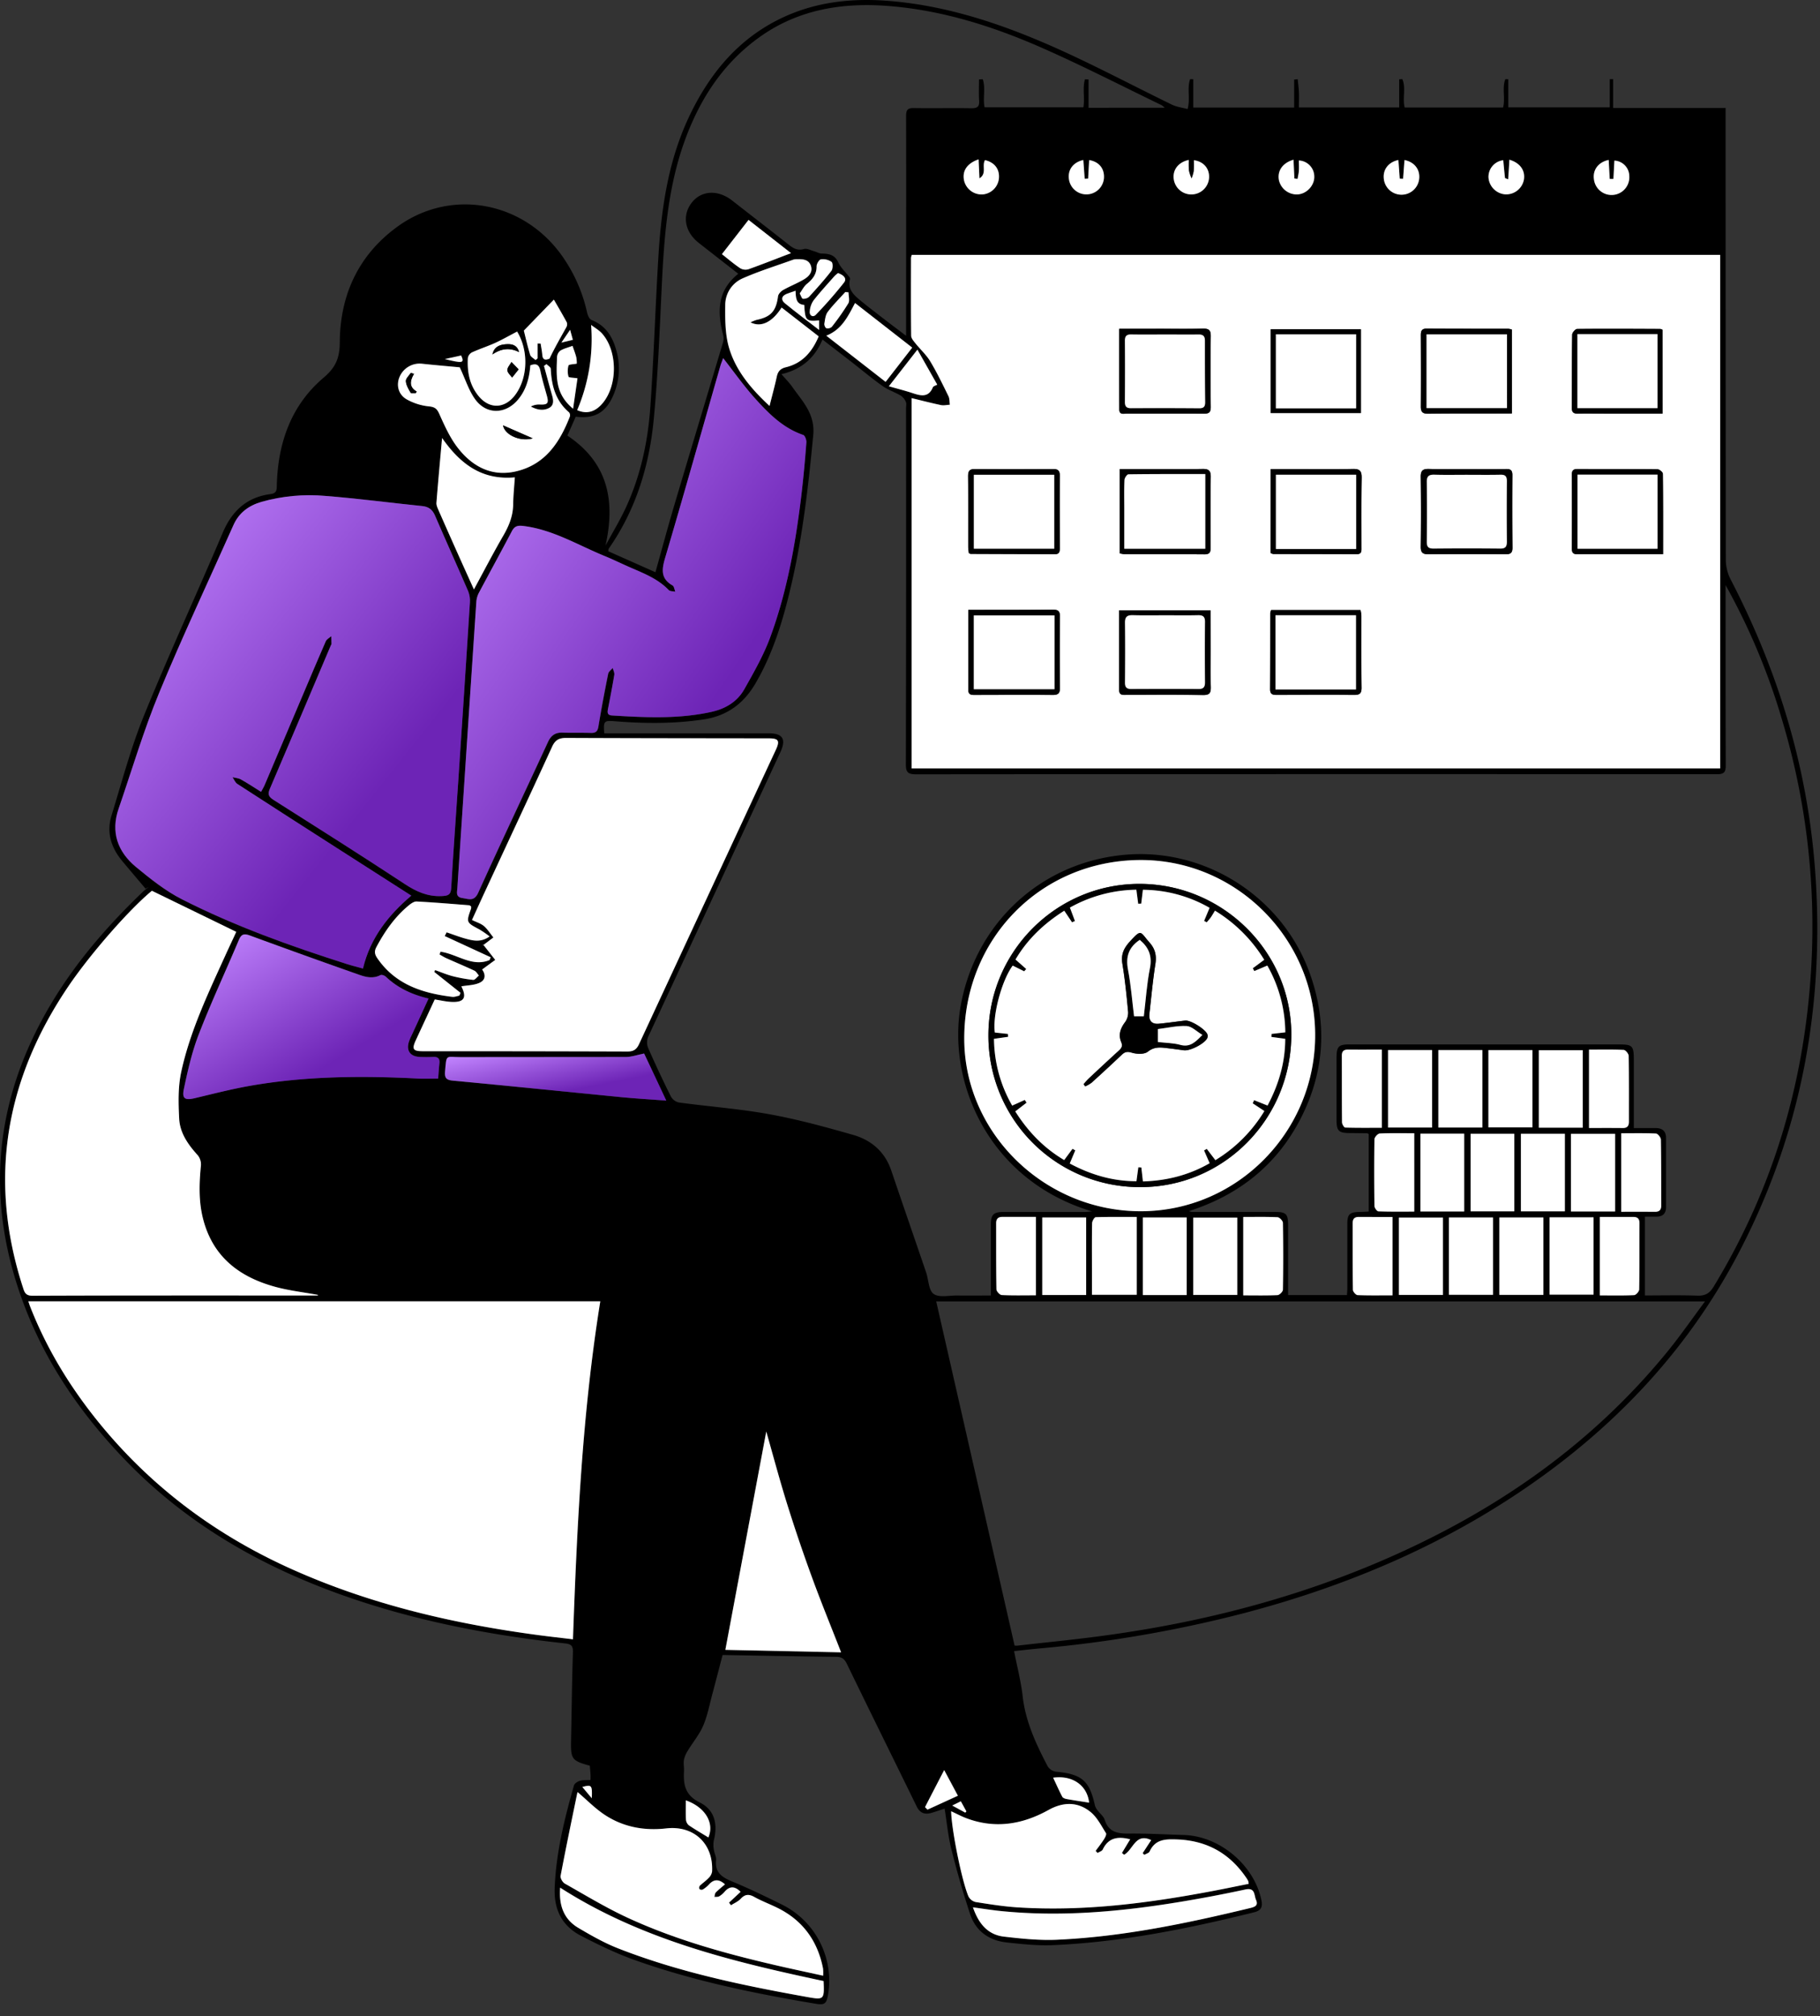
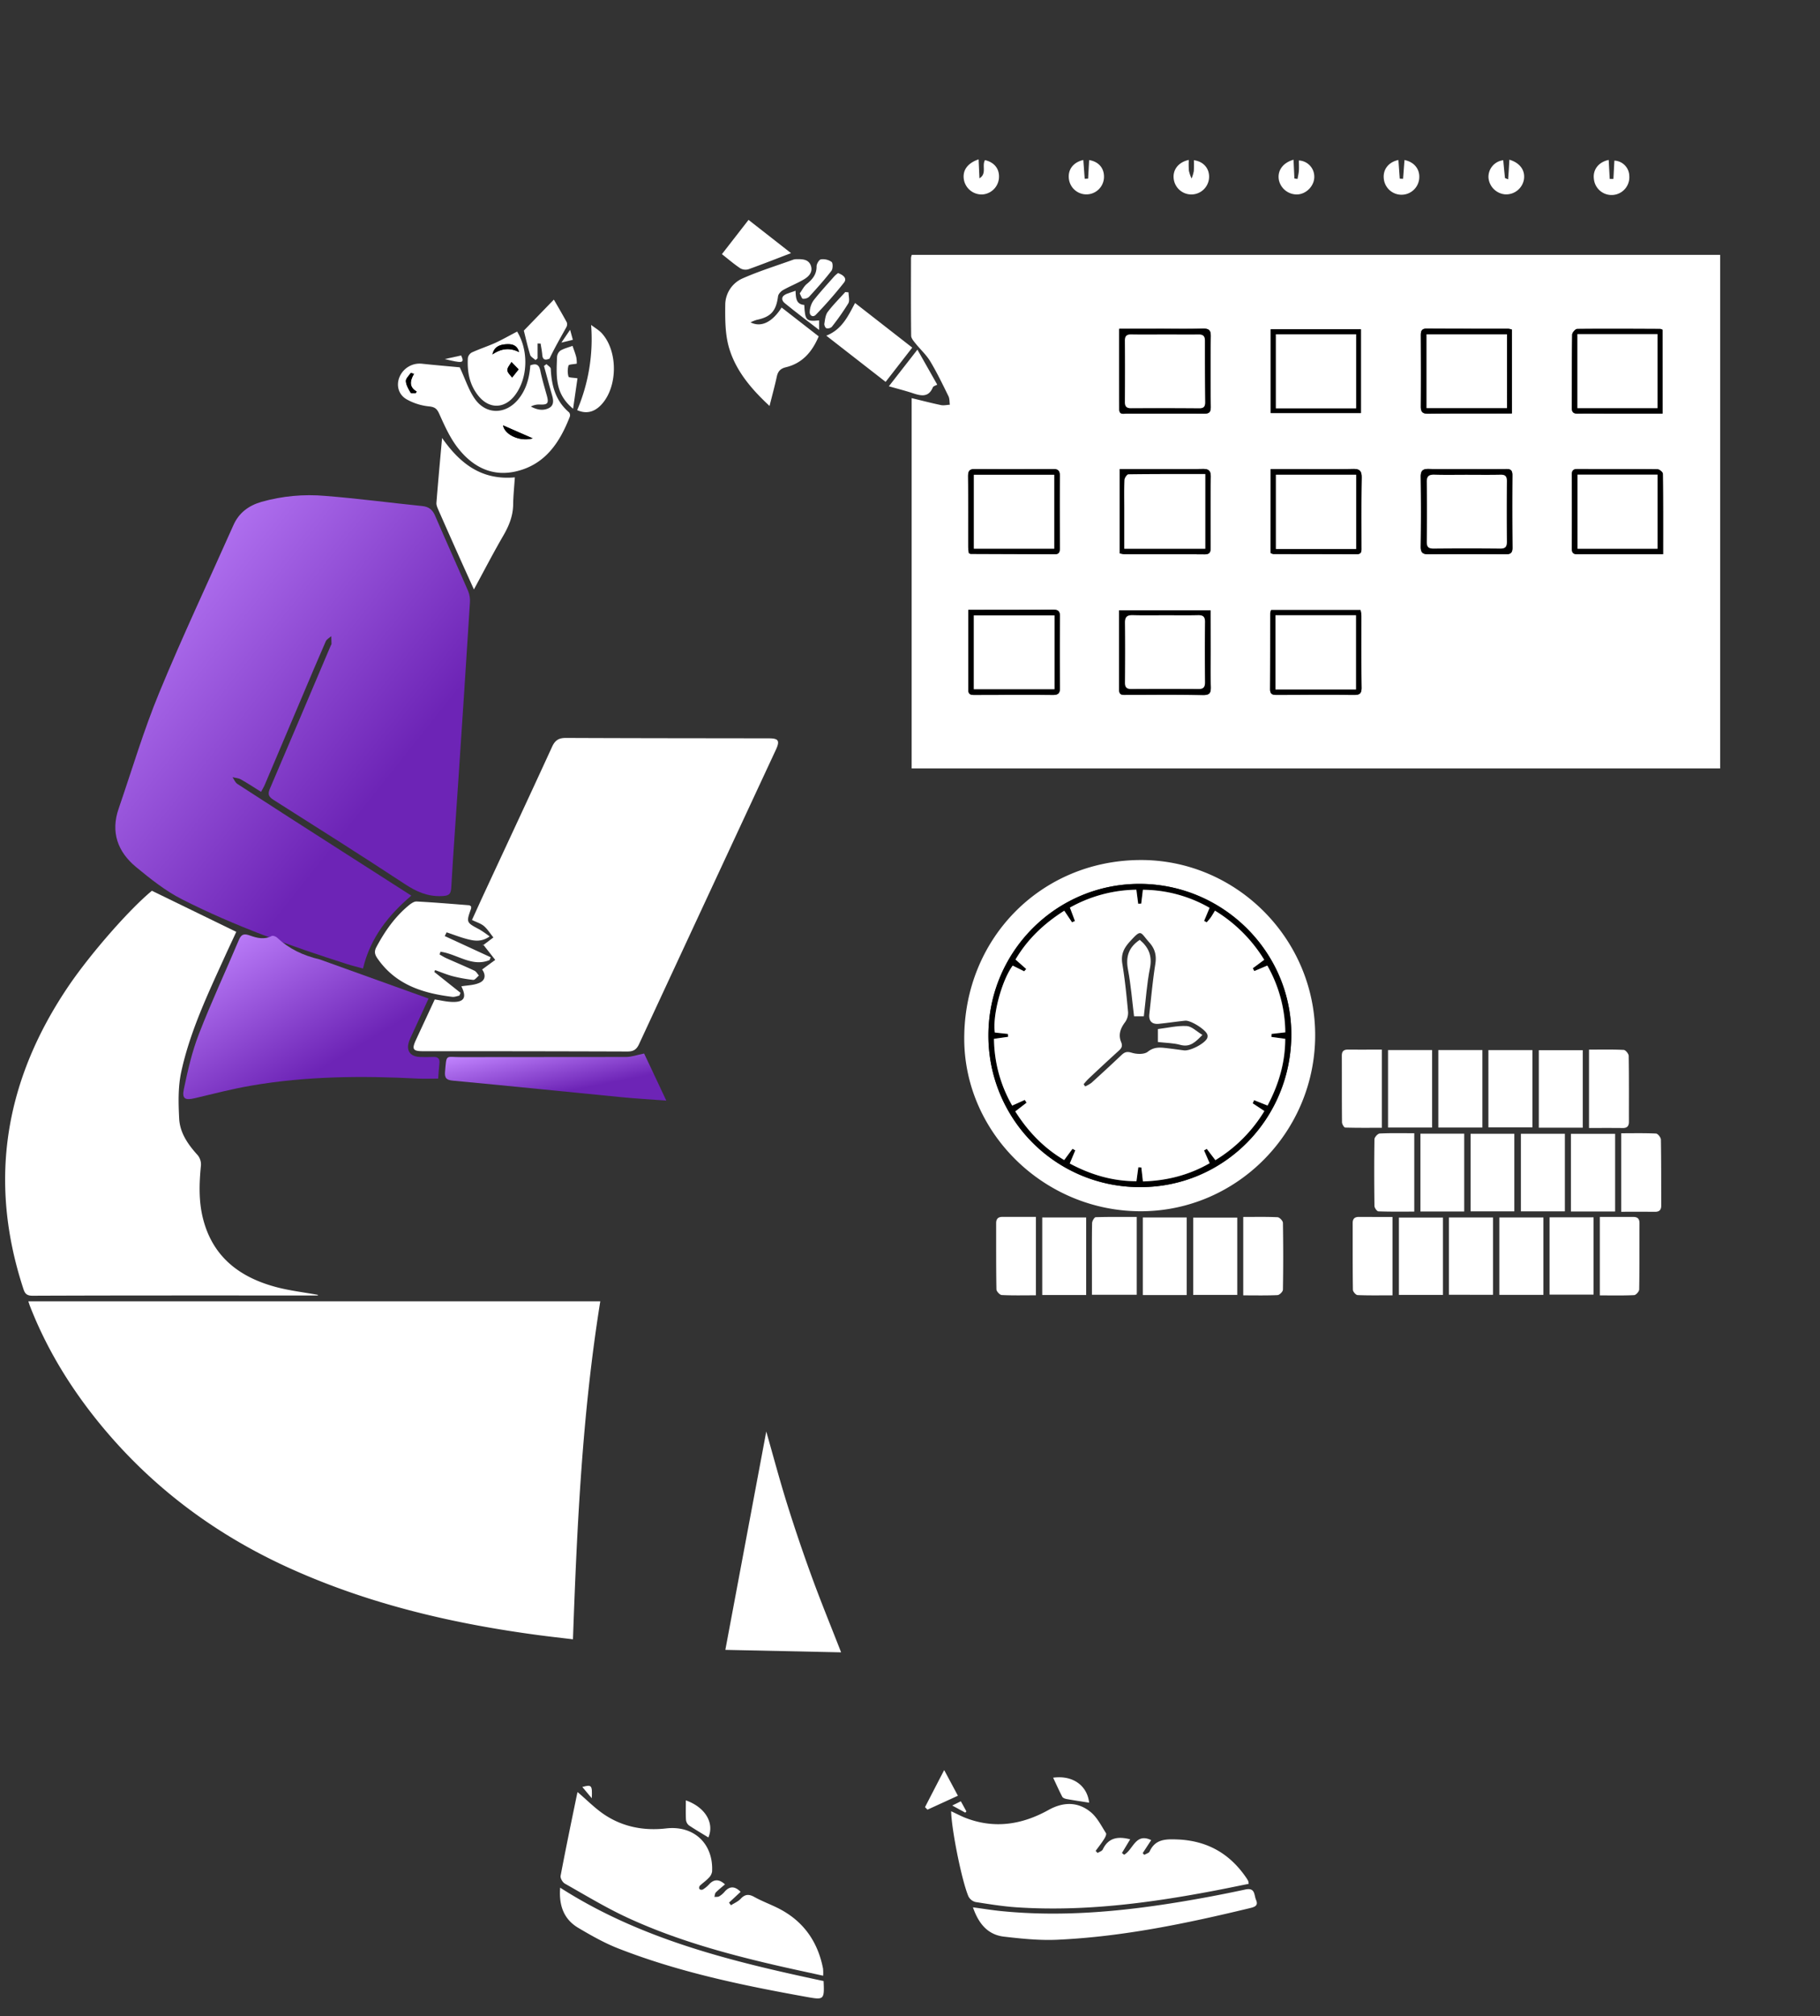
<svg xmlns="http://www.w3.org/2000/svg" width="149" height="165" fill="none">
  <rect width="100%" height="100%" fill="#333333" stroke="none" />
-   <path fill="#000" d="M11.916 72.721c-.635-.751-1.273-1.501-1.904-2.256-.912-1.093-1.31-2.337-.884-3.721.845-2.744 1.582-5.543 2.66-8.191 2.043-5.027 4.322-9.953 6.443-14.951.766-1.804 1.982-2.922 3.934-3.173.535-.07.486-.409.498-.783.103-3.43 1.175-6.49 3.833-8.743 1-.847 1.314-1.62 1.322-2.91.024-3.835 1.516-7.088 4.648-9.394 4.411-3.258 10.437-2.145 13.608 2.426a12.769 12.769 0 0 1 1.994 4.57c.05.218.187.523.36.592 1.16.45 1.724 1.371 2.03 2.492a5.415 5.415 0 0 1-.243 3.655c-.613 1.426-1.535 1.96-3.08 1.765l-.685 1.547c3.32 2.216 3.943 5.307 3.123 9 .56-1.04 1.178-2.055 1.675-3.127 1.198-2.603 1.797-5.38 1.994-8.218.286-4.111.412-8.233.663-12.347.24-3.939.807-7.822 2.522-11.435 1.797-3.787 4.404-6.794 8.388-8.404C67.38.085 70.062-.144 72.787.077c4.922.397 9.524 1.986 13.978 3.995 3.106 1.404 6.122 3.006 9.189 4.497.386.186.83.236 1.273.356.24-.883-.066-1.705.207-2.45l.258.007v2.32h8.259V6.508l.289-.027c.034.35.082.7.098 1.05.017.404 0 .807 0 1.261h8.212V6.487l.257-.011c.314.726-.006 1.547.192 2.32h8.055c.202-.766-.103-1.585.187-2.32l.237.008v2.302h8.31V6.478h.274v2.36h9.21V9.86c0 11.987.005 23.974.015 35.96a3.57 3.57 0 0 0 .386 1.576c3.888 7.476 6.304 15.398 6.926 23.817.817 11.04-1.124 21.55-6.297 31.395-3.889 7.399-9.374 13.404-16.134 18.271-7.373 5.309-15.573 8.829-24.323 11.128a102.63 102.63 0 0 1-16.72 2.886c-.68.063-1.357.142-2.104.22.248 1.274.564 2.479.703 3.703.236 2.075 1.097 3.905 2.04 5.712a.968.968 0 0 0 .657.45c2.144.195 2.778.732 3.222 2.787.055.156.14.3.25.424.179.242.456.447.54.714.319 1.022 1.057 1.152 1.988 1.142 1.5-.016 3.003.071 4.51.117 2.936.092 5.753 2.472 6.34 5.342.11.538-.019.838-.598.983-5.423 1.344-10.888 2.448-16.486 2.688-1.258.054-2.53-.086-3.785-.223-1.442-.158-2.519-.929-2.981-2.32a74.1 74.1 0 0 1-1.532-5.3c-.27-1.075-.371-2.191-.556-3.33-.395.129-.752.258-1.12.361-.515.135-.901 0-1.16-.527-1.901-3.891-3.826-7.772-5.716-11.669-.209-.431-.425-.583-.902-.587-3.07-.027-6.138-.094-9.278-.148-.271 1.031-.547 2.112-.835 3.183-.233.869-.398 1.771-.748 2.591-.312.73-.846 1.363-1.263 2.052-.151.232-.26.489-.32.76-.05.29.022.601.007.902-.057 1.102.066 1.972 1.288 2.578 1.223.606 1.494 1.78 1.151 3.11a2.12 2.12 0 0 0 .012.794c.036.275.205.55.175.811-.11 1.006.465 1.398 1.288 1.741 1.406.581 2.78 1.245 4.144 1.92a6.959 6.959 0 0 1 3.737 7.347c-.129.753-.286.875-1.03.749-5.02-.847-10.001-1.865-14.805-3.578-1.507-.538-2.963-1.244-4.388-1.98-1.557-.804-2.23-2.143-2.159-3.922.114-2.879.798-5.643 1.58-8.389.047-.164.303-.32.494-.375.257-.075.542-.047.862-.066 0-.17.006-.294 0-.416-.016-.258-.039-.516-.058-.752-1.47-.404-1.568-.542-1.538-2.052.05-2.403.074-4.81.153-7.217.018-.534-.13-.682-.645-.74-6.373-.697-12.636-1.914-18.683-4.114-6.498-2.368-12.35-5.768-17.203-10.766-3.582-3.689-6.487-7.829-8.338-12.652-3.41-8.879-2.507-17.339 2.5-25.385 1.988-3.193 4.451-5.991 7.157-8.585.153-.147.326-.274.49-.41l-.266.15Zm129.356-24.838v.748c0 4.66-.007 9.322.012 13.983 0 .545-.117.744-.709.742-21.859-.012-43.721-.01-65.585.007-.645 0-.83-.152-.829-.819.023-9.71.028-19.419.015-29.128 0-.173.052-.366-.011-.516a1.16 1.16 0 0 0-.406-.515c-.492-.293-1.057-.477-1.52-.806-.875-.621-1.698-1.314-2.544-1.973-.773-.598-1.546-1.19-2.36-1.821-.645 1.536-1.735 2.449-3.358 2.835.346.402.637.689.868 1.017.841 1.204 1.902 2.226 1.733 3.976-.387 4.042-.838 8.07-1.746 12.033-.657 2.87-1.473 5.688-2.974 8.265-.97 1.665-2.33 2.674-4.267 2.964-2.419.36-4.836.342-7.259.146-.873-.071-.948-.022-.86.987h13.452c1.16 0 1.46.475.962 1.547-3.608 7.761-7.216 15.525-10.823 23.292a1.195 1.195 0 0 0-.013.882 85.895 85.895 0 0 0 1.885 4.02.996.996 0 0 0 .65.471c2.465.332 4.956.516 7.4.96 2.32.42 4.596 1.043 6.858 1.69 1.486.426 2.602 1.378 3.122 2.913.945 2.782 1.906 5.557 2.853 8.335.206.606.204 1.474.617 1.766.453.32 1.277.121 1.933.129.913.012 1.828 0 2.751 0v-5.764c0-.862.207-1.07 1.057-1.072h6.634c.152 0 .304-.02.6-.044-8.56-2.555-11.88-10.698-10.75-16.876 1.239-6.784 6.62-11.715 13.458-12.31 6.571-.574 12.875 3.45 15.119 9.723 1.449 4.043 1.209 8.033-.752 11.857s-5.073 6.27-9.149 7.582c.108.047.225.07.343.067h6.7c.917 0 1.075.163 1.076 1.096v5.706h4.819c.011-.2.027-.366.029-.533v-5.285c0-.796.19-.97 1-.984.247 0 .494-.021.753-.033v-6.346c-.074-.032-.112-.063-.15-.063-.451 0-.902-.01-1.352-.012-.969 0-1.134-.163-1.135-1.108v-5.027c0-.965.154-1.121 1.12-1.121h21.647c1.573 0 1.573 0 1.572 1.572v5.274h1.782c.546 0 .853.245.854.808v5.671c0 .535-.289.774-.81.774h-.918v6.444c1.461 0 2.877-.033 4.29.016.632.022.993-.171 1.328-.722 4.978-8.172 7.548-17.078 8.022-26.59a58.685 58.685 0 0 0-2.425-19.848 53.525 53.525 0 0 0-4.609-10.982Zm-.445-27.027h-66.18c-.03.076-.05.156-.063.237 0 2.127-.015 4.253.011 6.379 0 .21.199.435.347.62.398.498.888.935 1.212 1.474.553.916 1.018 1.887 1.492 2.85.102.203.082.468.116.705-.242.011-.494.076-.724.028-.79-.165-1.57-.368-2.403-.57v30.303h66.192V20.856ZM83.062 134.663c.086.006.172.006.258 0 2.448-.281 4.907-.515 7.344-.855 7.382-1.019 14.561-2.82 21.461-5.671 9.535-3.947 17.886-9.538 24.447-17.608 1.031-1.272 1.969-2.628 3.014-4.031h-62.94l6.416 28.165ZM2.32 106.49c.066.185.103.307.15.424 1.417 3.632 3.458 6.899 5.945 9.884 4.252 5.103 9.466 8.922 15.52 11.63 6.443 2.882 13.23 4.458 20.192 5.382.901.12 1.815.219 2.784.337.331-9.28.759-18.47 2.237-27.657H2.319Zm19.058-41.691c.12-.23.207-.374.271-.528l3.093-7.29c.644-1.5 1.268-3.006 1.924-4.499.076-.172.297-.282.45-.42.007.211.016.423.017.636 0 .038-.036.075-.052.115-1.661 3.912-3.313 7.826-4.99 11.73-.197.453-.107.66.296.914 3.59 2.274 7.183 4.544 10.733 6.878.947.622 1.872 1.046 3.027.995.515-.022.757-.083.79-.68.167-2.915.387-5.827.578-8.74.322-4.864.64-9.728.952-14.592a2.116 2.116 0 0 0-.14-.932c-.892-2.069-1.822-4.124-2.714-6.186-.211-.49-.515-.733-1.047-.787-2.647-.27-5.283-.62-7.935-.83a14.527 14.527 0 0 0-5.234.489c-1.037.303-1.839.881-2.294 1.906-2.03 4.57-4.17 9.093-6.076 13.714C11.75 59.785 10.799 63 9.71 66.165c-.665 1.933-.076 3.543 1.418 4.784 1.184.98 2.418 1.963 3.779 2.653 4.314 2.19 8.864 3.815 13.468 5.284.44.14.89.25 1.337.374.6-2.516 2.073-4.36 3.957-5.966-1.925-1.233-3.805-2.432-5.682-3.636-2.856-1.83-5.708-3.665-8.557-5.504-.178-.114-.27-.363-.4-.55.228.057.482.067.68.178.56.308 1.09.66 1.664 1.017h.003ZM95.35 8.816a1.909 1.909 0 0 0-.239-.203c-3.24-1.566-6.453-3.218-9.747-4.671-4.02-1.772-8.182-3.1-12.607-3.45-3.806-.3-7.42.28-10.598 2.563-3.041 2.18-4.95 5.192-6.177 8.672-1.34 3.816-1.619 7.795-1.81 11.792-.172 3.58-.308 7.167-.645 10.733-.361 3.825-1.454 7.447-3.693 10.646-.031.044-.02.12-.032.213l3.858 1.717c.524-1.87 1.005-3.668 1.534-5.453 1.318-4.44 2.66-8.872 3.984-13.31.066-.2.078-.412.035-.617-.501-1.892-.515-3.663 1.23-5.044-1.11-.866-2.174-1.696-3.239-2.529-1.16-.911-1.389-2.275-.544-3.325.79-.98 2.138-1.031 3.277-.142 1.505 1.178 3.02 2.34 4.518 3.526.408.324.773.618 1.363.444.245-.073.568.112.854.19.199.054.387.177.59.18.585.012 1.071.083 1.368.724.21.455.618.818.93 1.228.03.058.038.125.02.188-.19.774.296 1.229.8 1.65.658.55 1.345 1.066 2.024 1.592.547.424 1.104.839 1.777 1.348v-.913c0-5.691.014-11.384 0-17.076 0-.527.157-.656.654-.644 1.568.024 3.136-.012 4.703.013.477 0 .655-.13.621-.618-.038-.577-.009-1.16-.009-1.74l.306-.018c.25.734-.008 1.547.15 2.3h8.091c.129-.796-.088-1.574.129-2.296l.291.014v2.32l6.233-.004ZM59.205 29.31c-.06.171-.148.386-.211.599-1.504 5.24-2.984 10.49-4.527 15.724-.282.953-.394 1.712.598 2.28.129.075.155.34.23.516-.185-.044-.432-.026-.542-.14-.86-.903-1.978-1.341-3.08-1.818-.729-.316-1.441-.67-2.176-.97-2.19-.903-4.252-2.171-6.677-2.459-.462-.054-.7.034-.912.439-.879 1.675-1.788 3.328-2.675 4.997-.124.224-.2.47-.225.725-.527 7.82-1.046 15.639-1.557 23.458-.023.343-.162.751.413.835.516.075.957.307 1.296-.44 1.87-4.125 3.811-8.219 5.709-12.331.251-.544.603-.788 1.194-.767.773.026 1.547 0 2.32.023.4.013.551-.129.617-.536.236-1.44.509-2.873.798-4.304.034-.176.243-.318.37-.475.046.188.154.386.13.56-.151.933-.333 1.86-.516 2.788-.055.289-.062.516.322.539 2.726.165 5.443.3 8.137-.298 1.146-.258 2.11-.831 2.683-1.846.773-1.376 1.575-2.768 2.12-4.243 1.391-3.763 2.082-7.7 2.56-11.672.172-1.428.295-2.862.407-4.295.016-.203-.112-.561-.258-.609-1.636-.557-2.809-1.732-3.914-2.956-.933-1.04-1.745-2.195-2.636-3.33l.002.006ZM35.592 81.786c-.523 1.128-1.04 2.234-1.553 3.34-.34.737-.237.903.594.903 5.584.006 11.165.014 16.743.023.478 0 .735-.164.934-.595 3.727-8.035 7.46-16.067 11.201-24.096.344-.738.223-.934-.57-.935-5.541-.01-11.082-.01-16.615-.034-.57 0-.884.177-1.129.709-1.823 3.976-3.678 7.94-5.52 11.906-.35.752-.69 1.507-1.044 2.28.386.189.73.288.98.502.302.258.516.615.773.93-.286.216-.575.431-.858.651-.024.02-.027.069.022-.068l.988 1.253-1.073.785c.249.337.362.84-.239 1.1-.445.194-.975.194-1.462.278.48.948.218 1.345-.889 1.27-.4-.033-.796-.126-1.283-.202Zm-9.573 24.231v-.052c-1.13-.205-2.28-.337-3.386-.629-2.995-.791-5.221-2.449-6.019-5.62-.362-1.438-.31-2.89-.166-4.352.018-.3-.077-.596-.267-.828-.784-.864-1.455-1.816-1.515-2.987-.066-1.274-.1-2.6.169-3.834.728-3.351 2.212-6.445 3.62-9.548.306-.673.622-1.34.885-1.909l-6.907-3.36c-1.82 1.495-4.96 5.068-6.784 7.74-5.204 7.648-6.653 15.866-3.757 24.746.128.387.222.644.762.644 6.83-.028 13.659-.019 20.488-.02l2.877.009Zm9.068-24.304c-1.396-.332-2.54-.886-3.501-1.796-.102-.097-.34-.182-.44-.129-.599.31-1.185.17-1.752-.03a608.51 608.51 0 0 1-8.906-3.2c-.479-.176-.72-.158-.932.346-1.085 2.57-2.268 5.101-3.274 7.7-.562 1.45-.912 2.991-1.232 4.51-.169.807.107.932.912.742 1.525-.364 3.045-.756 4.586-1.022 4.53-.787 9.1-.818 13.678-.58.528.027 1.06 0 1.643 0 .036-.441.059-.845.104-1.247.045-.402-.129-.542-.515-.523-.365.02-.731.018-1.096 0-.809-.036-1.144-.552-.86-1.317.08-.222.186-.433.286-.645.421-.898.84-1.81 1.299-2.81Zm58.24-11.342c-8.14.05-14.423 6.47-14.38 14.693.043 7.716 6.624 14.087 14.515 14.048 7.891-.038 14.279-6.573 14.208-14.534-.068-7.85-6.535-14.25-14.349-14.201l.007-.006ZM67.39 161.677a3.632 3.632 0 0 0 0-.59c-.433-2.222-1.62-3.894-3.656-4.924-.65-.329-1.341-.58-1.976-.933-.451-.25-.762-.22-1.115.157-.211.226-.524.355-.791.526-.053-.072-.106-.144-.157-.218l.935-.885c-.465-.467-.89-.494-1.317 0a1.732 1.732 0 0 1-.442.37c-.102.059-.257.033-.386.046.037-.129.037-.287.118-.37.232-.236.495-.439.75-.658-.505-.455-.917-.43-1.32.016a2.378 2.378 0 0 1-.497.405.288.288 0 0 1-.139.02.285.285 0 0 1-.131-.051.274.274 0 0 1 .02-.271c.231-.223.503-.404.723-.636.15-.14.25-.324.286-.525.121-2.29-1.496-3.792-3.753-3.538-1.78.201-3.487-.103-4.994-1.082-.81-.528-1.498-1.24-2.249-1.877.023-.023-.027 0-.033.033-.465 2.265-.94 4.528-1.37 6.799-.038.192.16.54.345.645 1.717.968 3.407 1.997 5.193 2.817 3.774 1.731 7.76 2.856 11.794 3.798 1.364.325 2.744.614 4.162.926Zm10.478-13.459c.026 1.453.858 5.657 1.417 6.96a.893.893 0 0 0 .586.467c1.122.18 2.25.36 3.38.434 5.395.356 10.71-.328 15.995-1.327.999-.188 1.995-.397 2.984-.594a1.19 1.19 0 0 0-.033-.222 1.9 1.9 0 0 0-.129-.223c-1.361-2.034-3.237-3.102-5.71-3.189-.955-.033-1.776-.023-2.238.985-.06.129-.287.186-.437.276-.042-.048-.085-.094-.129-.142l.694-1.063c-1.289-.632-1.48.81-2.22 1.197l-.172-.148.673-1.116c-.985-.258-1.777-.151-2.245.834-.063.128-.278.19-.422.283l-.16-.171c.232-.317.477-.627.688-.958.093-.144.218-.396.158-.49-.375-.593-.704-1.265-1.225-1.702-1.064-.891-2.27-.87-3.479-.196-2.19 1.218-4.474 1.57-6.865.62-.38-.148-.728-.334-1.111-.515Zm-9.008-13.004c-.834-2.135-1.639-4.098-2.366-6.089a130.322 130.322 0 0 1-2.046-6.027c-.625-1.999-1.16-4.025-1.714-5.954l-3.35 17.867 9.476.203ZM37.64 30.06c-.925-.088-2.015-.178-3.102-.297a1.786 1.786 0 0 0-1.835 1.095c-.266.644-.106 1.404.57 1.804a4.681 4.681 0 0 0 1.848.589c.487.052.652.192.847.626.426.951.866 1.934 1.497 2.75 1.206 1.56 2.822 2.423 4.847 1.926 2.346-.573 3.523-2.367 4.34-4.466a.388.388 0 0 0-.062-.344c-1.103-.94-1.439-2.19-1.5-3.565 0-.129-.229-.258-.351-.386l-.204.15c.22.798.43 1.599.66 2.394.122.423.175.848-.282 1.066-.48.23-.978.118-1.451-.14a1.43 1.43 0 0 1 .757-.163c.615.026.72-.105.555-.712-.187-.681-.396-1.36-.538-2.052-.103-.507-.34-.622-.82-.443-.08 1.038-.334 2.004-1.01 2.809-1.019 1.214-2.593 1.245-3.514-.043-.52-.72-.794-1.62-1.252-2.598Zm25.361 3.16c.218-.876.424-1.619.581-2.373.093-.446.288-.682.756-.796 1.338-.324 2.143-1.252 2.68-2.525l-3.035-2.361c-.762 1.193-1.675 1.655-2.545 1.214.155-.078.316-.144.48-.198 1.195-.247 1.614-.725 1.774-1.942.024-.188.234-.406.416-.508.558-.314 1.16-.548 1.711-.873.394-.235.74-.604.56-1.115-.193-.544-.712-.54-1.193-.533a.803.803 0 0 0-.257.041c-1.386.5-2.799.938-4.143 1.532a2.371 2.371 0 0 0-1.417 2.162c-.014 1.188-.014 2.436.322 3.555.563 1.851 1.805 3.324 3.31 4.72ZM36.41 76.598l.153-.303c.558.186 1.107.403 1.675.55.569.146 1.172.257 1.845-.214a8.589 8.589 0 0 0-.823-.568c-1.098-.582-1.1-.574-.696-1.706a.614.614 0 0 0 0-.19c-.06-.032-.112-.085-.167-.09-1.43-.11-2.86-.233-4.291-.306-.217-.01-.474.179-.664.335-1.124.931-1.94 2.104-2.623 3.384-.187.348-.157.59.07.92 1.483 2.163 3.705 2.867 6.138 3.163.186.024.387-.063.577-.098l.096-.232-2.147-1.707.068-.152c.459.163.911.362 1.381.484.57.149 1.15.255 1.736.317.143.014.312-.23.47-.357-.13-.136-.221-.326-.374-.398-.757-.356-1.529-.677-2.293-1.018-.19-.087-.368-.201-.551-.303l.07-.228c1.346.176 2.583 1.289 4.02.682l.091-.229-3.761-1.736Zm16.323 9.613c-.575.115-1.031.283-1.494.285-4.51.018-9.02 0-13.53.011-1.252 0-1.146-.292-1.28 1.19-.047.53.117.687.652.736 4.614.433 9.225.902 13.838 1.356 1.16.112 2.328.177 3.623.275-.655-1.4-1.254-2.674-1.81-3.853Zm26.92 69.87c.456 1.317 1.191 2.228 2.494 2.387 1.463.177 2.95.331 4.415.257 5.359-.245 10.586-1.336 15.784-2.593.387-.094.678-.209.477-.669-.172-.386-.05-1.031-.879-.848-1.843.397-3.697.747-5.561 1.051-4.78.773-9.582 1.201-14.432.715-.734-.072-1.471-.193-2.298-.3Zm-43.46-120.24c-.158 1.768-.322 3.533-.462 5.302-.016.198.086.416.17.61a401.698 401.698 0 0 0 1.563 3.526c.424.947.853 1.892 1.335 2.958.84-1.547 1.586-2.99 2.4-4.393.462-.794.793-1.594.812-2.523.014-.739.088-1.476.138-2.255-2.74.243-4.495-1.14-5.956-3.224Zm31.233 126.272c-7.525-1.601-14.947-3.402-21.564-7.651-.113 1.447.293 2.578 1.482 3.288 1.047.622 2.121 1.233 3.25 1.675 5.015 1.972 10.265 3.055 15.547 3.996 1.32.246 1.354.19 1.285-1.308Zm49.818-76.187h-3.608v6.343h3.608v-6.343Zm.515 0v6.344h3.608v-6.344h-3.608Zm4.099 6.328h3.608V85.93h-3.608v6.324Zm-24.703 13.722v-6.348H93.56v6.351l3.594-.003Zm-4.088-6.39c-1.137 0-2.248-.015-3.35.021-.11 0-.293.319-.297.491-.025 1.289-.013 2.578-.013 3.867v1.989h3.667l-.007-6.369Zm25.071.05h-3.608v6.327h3.608v-6.326Zm.489 6.316h3.607v-6.324h-3.607v6.324Zm13.605-6.814v-6.357h-3.623v6.358h3.623Zm-30.933.499h-3.608v6.326h3.608v-6.326Zm28.279-7.356v-6.34h-3.599v6.34h3.599Zm-3.222 7.347h-3.607v6.333h3.607v-6.333Zm-37.434 6.345v-6.345h-3.595v6.348l3.595-.003Zm39.192-6.847v-6.348h-3.601v6.348h3.601Zm-1.254.49v6.327h3.6v-6.327h-3.6Zm-2.885-.49v-6.35h-3.581v6.35h3.581Zm-4.102.012v-6.37h-3.585v6.37h3.585Zm-6.741-13.246c-.976 0-1.874.007-2.773 0-.346 0-.515.13-.507.494.007 1.821 0 3.644.015 5.465 0 .148.169.419.266.423.993.03 1.989.018 2.999.018v-6.4Zm19.586 13.276h2.771c.348 0 .516-.155.508-.504 0-1.805 0-3.609-.028-5.403 0-.175-.258-.49-.404-.496-.934-.047-1.872-.023-2.847-.023v6.426Zm-18.724.424h-2.755c-.346 0-.506.152-.505.504 0 1.82-.007 3.64.02 5.459 0 .154.246.427.386.434.937.038 1.875.019 2.854.019v-6.416Zm-12.219 0v6.416c.971 0 1.891.022 2.808-.021.161-.008.439-.286.442-.444a160.76 160.76 0 0 0 0-5.468c0-.163-.278-.454-.438-.461-.91-.05-1.83-.029-2.805-.029l-.007.007Zm28.308-7.281h2.774c.369 0 .492-.18.491-.516 0-1.804.01-3.596-.019-5.394 0-.17-.258-.478-.414-.484-.933-.045-1.87-.023-2.835-.023l.003 6.417Zm-55.407-63.86-4.683-3.65c-.576 1.088-1.084 2.178-2.355 2.673l4.86 3.782 2.178-2.805ZM84.8 106.004v-6.42h-2.742c-.341 0-.507.159-.506.516 0 1.804-.008 3.608.024 5.413 0 .165.275.459.433.466.918.042 1.838.019 2.799.019l-.008.006Zm30.976-13.263c-.994 0-1.912-.023-2.825.022-.158.008-.428.305-.431.472-.031 1.82-.027 3.64 0 5.46 0 .154.206.435.325.44.973.035 1.947.02 2.935.02l-.004-6.413Zm15.191 6.85v6.416c.97 0 1.89.023 2.806-.022.153-.008.415-.303.418-.47.031-1.804.016-3.608.023-5.413 0-.35-.143-.515-.494-.515l-2.746-.002-.007.007Zm-88.63-72.457c-.624.323-1.198.65-1.798.924-.622.282-1.275.495-1.898.773a.654.654 0 0 0-.337.449c-.068 1.14.129 2.226.884 3.134.892 1.08 2.139 1.032 2.983-.09 1.042-1.378 1.123-3.611.166-5.19Zm6.056-.545a14.87 14.87 0 0 1-1.14 6.973c.79.353 1.493.14 2.09-.575 1.228-1.472 1.222-4.238-.039-5.68-.25-.285-.598-.481-.91-.718Zm16.364-5.875-3.479-2.72-2.18 2.804c.532.416 1.001.82 1.513 1.16a.848.848 0 0 0 .667.073c1.14-.406 2.267-.852 3.482-1.317h-.003Zm-20.745 7.394h.251c.047.31.114.616.137.927.039.522.379.393.594.31.423-.89.902-1.724 1.375-2.568a.493.493 0 0 0 .038-.4c-.358-.665-.743-1.314-1.059-1.862l-2.457 2.536c.129.516.293 1.257.516 1.984.051.171.29.287.441.428l.167-.14-.003-1.215Zm31.096.503-2.337 2.998c.737.211 1.37.37 1.986.576.67.223 1.271.339 1.616-.492.04-.096.214-.13.359-.217l-1.624-2.865ZM131.7 13.086c-.838.173-1.312.806-1.21 1.561a1.455 1.455 0 0 0 2.897-.25 1.281 1.281 0 0 0-1.221-1.256c-.025.5-.052 1-.08 1.501h-.301l-.085-1.553v-.003Zm-34.375 0c-.865.182-1.34.822-1.232 1.574a1.454 1.454 0 0 0 2.893-.156c.023-.728-.463-1.289-1.244-1.393.013.298.01.596-.008.893a3.18 3.18 0 0 1-.182.606 3.368 3.368 0 0 1-.218-.638 6.976 6.976 0 0 1-.01-.884v-.002Zm8.575-.016c-.902.258-1.349.923-1.188 1.686a1.5 1.5 0 0 0 1.564 1.148c.745-.075 1.359-.763 1.327-1.486a1.317 1.317 0 0 0-1.26-1.289c0 .278.014.556 0 .83-.017.228-.071.454-.109.68l-.258-.034c-.028-.49-.052-.985-.076-1.534v-.001Zm17.675 0-.098 1.607c-.189-.08-.258-.094-.258-.115-.052-.482-.097-.966-.142-1.45a1.37 1.37 0 0 0-1.21 1.401 1.493 1.493 0 0 0 1.367 1.392 1.478 1.478 0 0 0 1.532-1.196c.124-.749-.306-1.378-1.197-1.64h.006Zm-34.885.023c-.84.188-1.288.807-1.177 1.576a1.442 1.442 0 0 0 2.867-.103c.046-.773-.406-1.333-1.213-1.465l-.085 1.517-.28.011-.112-1.536Zm-8.573-.052c-.951.325-1.352.945-1.192 1.722a1.478 1.478 0 0 0 1.497 1.15 1.46 1.46 0 0 0 1.357-1.308c.072-.76-.352-1.32-1.14-1.502-.27.46.172 1.098-.452 1.493l-.07-1.555ZM47.22 29.757a2.55 2.55 0 0 0-.042-.524c-.079-.315-.202-.62-.307-.928-.333.13-.688.207-.99.387a.723.723 0 0 0-.276.523c-.026.66-.065 1.332.026 1.982.115.83.47 1.577 1.288 2.255l.36-2.49c-.342-.057-.713-.05-.736-.137a1.701 1.701 0 0 1 0-.908c.032-.107.408-.104.678-.16Zm67.261-16.663c-.808.168-1.27.774-1.198 1.507a1.457 1.457 0 0 0 2.903-.012c.062-.74-.408-1.335-1.207-1.492l-.116 1.536-.272-.011c-.034-.508-.07-1.016-.106-1.528h-.004ZM68.61 22.347a2.503 2.503 0 0 0-.299.258c-.58.658-1.178 1.304-1.716 1.995a1.775 1.775 0 0 0-.3.885c-.037.359.275.506.494.276a34.82 34.82 0 0 0 2.313-2.64c.268-.35-.073-.626-.493-.774h.001Zm-3.14 1.665c.117.212.18.43.258.436a.7.7 0 0 0 .503-.15c.634-.692 1.263-1.392 1.838-2.133.129-.163.129-.635.013-.733a1.242 1.242 0 0 0-.871-.207c-.148.02-.359.37-.356.568.009.657-.33 1.062-.801 1.446-.244.197-.39.51-.584.773Zm-9.321 123.316c0 .559-.02 1.071.011 1.581a.67.67 0 0 0 .237.462c.516.353 1.065.666 1.597.992.505-1.175-.246-2.472-1.845-3.035Zm21.15-2.481-1.57 3.03.202.206 2.492-1.135-1.124-2.101Zm11.867 2.669c-.163-1.41-1.347-2.258-2.948-2.044.257.533.483 1.055.747 1.558.053.101.23.165.36.188.604.109 1.208.197 1.84.298ZM69.468 23.923l-.267-.02c-.484.54-1.006 1.053-1.439 1.63-.188.252-.22.634-.274.964-.02.117.08.344.167.369a.497.497 0 0 0 .44-.111 19.59 19.59 0 0 0 1.356-1.924c.13-.228.017-.602.017-.908Zm-4.337-.128c-.289.1-.532.17-.764.271-.422.182-.418.502-.117.748.902.737 1.84 1.436 2.811 2.191v-.784c-1.059.106-1.16.007-1.216-1.264-.693-.054-.692-.608-.714-1.163Zm-28.719 5.59c1.369.33 1.668.386 1.335-.29l-1.335.29Zm11.263 116.847.774.923c.052-1.072 0-1.128-.774-.923Zm31.345 2.1.093-.101-.455-.828-.707.348 1.069.581ZM46.674 26.987l-.714 1.05.938-.229-.224-.821Z" />
  <path fill="#fff" d="M140.826 20.855v42.027H74.635V32.579c.832.201 1.613.405 2.403.57.23.047.482-.017.724-.029-.035-.237-.014-.501-.116-.705-.474-.962-.94-1.933-1.492-2.85-.325-.538-.814-.975-1.212-1.473-.148-.185-.346-.41-.347-.62-.026-2.126-.015-4.254-.012-6.38a1.15 1.15 0 0 1 .064-.236h66.179Zm-20.682 17.53c-1.05 0-2.1.019-3.15-.009-.488-.012-.683.13-.675.645.025 1.907.025 3.816 0 5.725-.007.5.183.613.644.61 2.1-.02 4.201-.02 6.302 0 .411 0 .566-.111.562-.542a315.519 315.519 0 0 1-.007-5.917c0-.4-.128-.524-.515-.515-1.059.016-2.111.005-3.161.005v-.003Zm3.629-4.55V26.97a1.46 1.46 0 0 0-.277-.062c-2.233 0-4.465 0-6.701-.014-.438 0-.474.237-.472.576 0 1.933.011 3.867 0 5.8 0 .451.154.593.597.588 1.654-.024 3.306-.015 4.959-.017l1.894-.007Zm-24.66 16.11H91.63v6.532c0 .437.31.387.584.387 2.103 0 4.205-.015 6.314.012.507.006.612-.19.602-.645-.025-1.05-.008-2.102-.008-3.154l-.008-3.132Zm-7.482-23.038v6.599c0 .457.367.336.615.336 2.103.007 4.208-.009 6.314.007.419 0 .562-.121.558-.55a281.034 281.034 0 0 1 0-5.8c.007-.5-.175-.618-.638-.608-1.2.027-2.403.01-3.608.01l-3.241.006Zm12.399 11.481v6.865a.74.74 0 0 0 .208.08c2.274.006 4.549 0 6.829.015.44 0 .395-.284.395-.566 0-1.89-.014-3.779.017-5.67.009-.55-.129-.751-.716-.738-1.739.036-3.479.011-5.216.011l-1.517.003Zm0-11.444v6.857h7.379v-6.857h-7.379ZM91.66 38.385v6.893c.13.034.26.057.393.07 2.19 0 4.374 0 6.56.013.485 0 .496-.258.495-.616-.007-1.908-.02-3.818.009-5.725.009-.538-.208-.654-.682-.645-1.179.022-2.358.01-3.537.01H91.66Zm-12.352 6.869c.076.036.114.07.152.07 2.295.011 4.59.015 6.885.03.366 0 .414-.203.412-.497 0-1.975-.015-3.95 0-5.922 0-.436-.16-.555-.564-.553-2.123.013-4.252.019-6.372 0-.466 0-.574.172-.57.603.019 1.933.007 3.866.01 5.793.011.165.041.33.055.476h-.008Zm24.753 4.67a1.07 1.07 0 0 0-.071.24c0 2.08 0 4.16-.013 6.24 0 .447.258.461.583.46 2.1 0 4.2-.013 6.301 0 .432 0 .606-.112.601-.577-.023-1.972-.009-3.946-.014-5.918a2.973 2.973 0 0 0-.071-.45l-7.316.004ZM136.1 33.845v-6.86a.726.726 0 0 0-.17-.063c-2.273-.008-4.545-.023-6.818 0-.141 0-.399.3-.402.465-.032 1.995-.019 3.995-.032 5.982 0 .368.146.489.498.481.75-.017 1.501 0 2.251 0l4.673-.005Zm.048 11.502c0-2.256.008-4.417-.02-6.573 0-.13-.279-.364-.431-.365-2.191-.026-4.372-.015-6.559-.023-.326 0-.461.117-.46.45.009 2.017.009 4.032 0 6.047 0 .314.085.474.432.473 2.319-.013 4.639-.01 7.046-.01h-.008Zm-56.874 4.559v6.546c0 .428.273.411.561.411 2.125 0 4.253-.009 6.374 0 .413 0 .566-.135.564-.558a268.633 268.633 0 0 1 0-5.86c.006-.49-.197-.564-.61-.559-1.46.02-2.92.013-4.382.014l-2.507.006ZM2.32 106.49h46.824c-1.478 9.187-1.905 18.372-2.237 27.657-.969-.117-1.877-.217-2.784-.337-6.958-.924-13.747-2.5-20.191-5.382-6.056-2.706-11.27-6.527-15.52-11.629-2.485-2.985-4.525-6.253-5.946-9.885-.046-.117-.084-.238-.147-.424Z" />
  <path fill="url(#a)" d="M21.374 64.799c-.573-.357-1.104-.71-1.657-1.02-.199-.11-.452-.12-.68-.178.128.187.221.436.399.55 2.845 1.845 5.697 3.68 8.557 5.504 1.877 1.204 3.757 2.404 5.682 3.636-1.883 1.607-3.356 3.45-3.957 5.966-.447-.129-.902-.233-1.337-.374-4.604-1.468-9.149-3.093-13.468-5.284-1.36-.69-2.595-1.675-3.779-2.652-1.5-1.242-2.089-2.854-1.417-4.785 1.088-3.164 2.04-6.385 3.315-9.473 1.906-4.62 4.046-9.144 6.077-13.714.454-1.024 1.256-1.603 2.293-1.906 1.7-.48 3.474-.645 5.234-.488 2.65.21 5.283.56 7.935.83.53.054.836.296 1.047.786.892 2.069 1.822 4.124 2.714 6.187.116.296.164.614.14.931-.307 4.865-.624 9.729-.952 14.592-.193 2.914-.41 5.826-.577 8.741-.033.597-.27.657-.791.68-1.16.05-2.08-.373-3.027-.996-3.55-2.334-7.143-4.604-10.733-6.877-.402-.258-.492-.462-.296-.915 1.674-3.904 3.329-7.819 4.99-11.73.017-.039.053-.076.053-.115 0-.213-.01-.424-.017-.636-.153.138-.375.248-.451.42-.656 1.493-1.288 2.999-1.924 4.5l-3.092 7.29c-.074.156-.161.302-.281.53Z" />
-   <path fill="url(#b)" d="M59.203 29.305c.891 1.134 1.703 2.29 2.644 3.331 1.105 1.225 2.278 2.4 3.914 2.957.142.048.27.406.258.608a102.075 102.075 0 0 1-.407 4.296c-.478 3.971-1.169 7.909-2.56 11.672-.546 1.475-1.343 2.867-2.12 4.243-.578 1.015-1.541 1.593-2.69 1.843-2.699.596-5.421.46-8.147.292-.386-.025-.377-.25-.322-.54.18-.927.362-1.854.516-2.787.028-.175-.08-.372-.13-.56-.128.157-.336.298-.37.475-.289 1.43-.562 2.864-.798 4.304-.066.405-.216.549-.617.536-.773-.026-1.546 0-2.32-.023-.59-.021-.943.223-1.194.766-1.898 4.113-3.84 8.205-5.71 12.331-.338.748-.773.516-1.294.44-.576-.083-.437-.492-.414-.834.515-7.82 1.034-15.639 1.556-23.458a1.9 1.9 0 0 1 .226-.726c.887-1.669 1.796-3.323 2.675-4.996.213-.405.45-.493.912-.439 2.428.288 4.483 1.56 6.677 2.458.735.3 1.447.655 2.177.97 1.101.478 2.22.921 3.08 1.818.109.115.356.097.54.14-.074-.176-.097-.441-.229-.515-.992-.568-.88-1.327-.598-2.28 1.547-5.23 3.023-10.48 4.527-15.724.07-.217.158-.427.218-.598Z" />
  <path fill="#fff" d="M35.592 81.786c.483.076.882.169 1.288.196 1.107.076 1.37-.321.89-1.27.486-.084 1.016-.084 1.462-.277.6-.258.487-.763.238-1.1l1.074-.785-.986-1.253c-.05.136-.047.087-.022.068.283-.22.572-.436.858-.652-.258-.315-.473-.67-.773-.93-.25-.213-.6-.313-.98-.5.354-.774.694-1.53 1.043-2.28 1.843-3.968 3.698-7.931 5.521-11.907.245-.533.558-.712 1.13-.71 5.54.025 11.08.025 16.613.034.794 0 .915.197.571.936-3.74 8.032-7.474 16.064-11.205 24.094-.2.432-.456.598-.934.596a4559.8 4559.8 0 0 0-16.743-.024c-.831 0-.934-.16-.594-.902.509-1.1 1.026-2.206 1.549-3.334Zm-9.572 24.225h-2.882c-6.83 0-13.658-.007-20.488.021-.54 0-.644-.265-.762-.644-2.892-8.885-1.444-17.102 3.76-24.75 1.825-2.672 4.966-6.245 6.789-7.745l6.906 3.36c-.258.568-.578 1.236-.884 1.909-1.408 3.107-2.892 6.196-3.62 9.547-.269 1.235-.235 2.56-.17 3.835.061 1.17.731 2.123 1.516 2.986.19.233.285.529.267.829-.145 1.462-.196 2.914.166 4.353.798 3.164 3.024 4.828 6.019 5.619 1.107.291 2.256.424 3.386.629l-.004.051Z" />
-   <path fill="url(#c)" d="m35.086 81.713-1.296 2.819c-.1.215-.205.426-.286.644-.283.766.052 1.281.86 1.317.365.017.731.018 1.096 0 .387-.02.56.13.515.523-.043.395-.068.806-.104 1.247-.582 0-1.114.023-1.643 0-4.578-.237-9.148-.206-13.678.58-1.546.267-3.061.658-4.585 1.022-.806.19-1.081.066-.913-.741.32-1.526.67-3.068 1.232-4.511 1.007-2.599 2.19-5.13 3.274-7.7.213-.504.454-.522.932-.347a710.86 710.86 0 0 0 8.904 3.2c.567.2 1.153.34 1.752.03.1-.053.338.032.44.13.96.905 2.105 1.46 3.5 1.787Z" />
+   <path fill="url(#c)" d="m35.086 81.713-1.296 2.819c-.1.215-.205.426-.286.644-.283.766.052 1.281.86 1.317.365.017.731.018 1.096 0 .387-.02.56.13.515.523-.043.395-.068.806-.104 1.247-.582 0-1.114.023-1.643 0-4.578-.237-9.148-.206-13.678.58-1.546.267-3.061.658-4.585 1.022-.806.19-1.081.066-.913-.741.32-1.526.67-3.068 1.232-4.511 1.007-2.599 2.19-5.13 3.274-7.7.213-.504.454-.522.932-.347c.567.2 1.153.34 1.752.03.1-.053.338.032.44.13.96.905 2.105 1.46 3.5 1.787Z" />
  <path fill="#fff" d="M93.321 70.377c7.814-.049 14.281 6.35 14.349 14.201.071 7.957-6.329 14.504-14.215 14.541-7.886.037-14.469-6.333-14.514-14.055-.044-8.217 6.24-14.636 14.38-14.687ZM80.92 84.731a12.386 12.386 0 0 0 7.696 11.493c1.514.618 3.136.931 4.772.92 6.823-.009 12.331-5.59 12.33-12.495 0-6.773-5.613-12.327-12.446-12.32-6.833.009-12.361 5.568-12.352 12.402Zm-13.53 76.946c-1.418-.312-2.791-.601-4.161-.922-4.034-.942-8.02-2.062-11.794-3.798-1.786-.82-3.479-1.85-5.193-2.818-.185-.104-.386-.452-.345-.644.43-2.271.902-4.534 1.37-6.799.006-.032.056-.057.033-.034.751.637 1.44 1.35 2.249 1.877 1.507.98 3.213 1.289 4.994 1.083 2.258-.258 3.875 1.247 3.754 3.538a.947.947 0 0 1-.287.524c-.22.232-.492.414-.722.637a.27.27 0 0 0-.021.271.283.283 0 0 0 .27.031 2.38 2.38 0 0 0 .498-.405c.402-.446.814-.472 1.32-.017-.258.219-.516.423-.75.659-.082.082-.082.245-.12.37.13-.013.28.013.388-.047.167-.097.316-.222.441-.37.427-.497.852-.47 1.317 0l-.947.881.157.217c.267-.171.58-.3.792-.525.353-.378.663-.408 1.114-.158.635.353 1.326.605 1.977.933 2.036 1.032 3.221 2.707 3.655 4.924.02.197.023.394.01.592Zm10.478-13.459c.387.177.737.362 1.107.516 2.392.95 4.672.598 6.865-.62 1.213-.674 2.417-.695 3.48.196.515.437.85 1.109 1.225 1.702.059.094-.066.346-.159.49-.211.331-.456.644-.688.958l.16.171c.144-.093.36-.152.422-.284.468-.984 1.26-1.086 2.245-.833l-.672 1.116.17.148c.742-.387.927-1.829 2.221-1.197l-.693 1.063c.041.048.084.094.129.142.15-.091.376-.145.436-.276.462-1.008 1.289-1.018 2.239-.985 2.472.087 4.348 1.16 5.709 3.189a1.9 1.9 0 0 1 .129.223c.018.072.029.147.033.222-.989.197-1.985.406-2.984.594-5.283.999-10.6 1.683-15.994 1.327-1.132-.075-2.259-.258-3.38-.434a.892.892 0 0 1-.586-.467c-.553-1.3-1.388-5.504-1.414-6.961Zm-9.008-13.004-9.477-.203c1.13-6.029 2.246-11.985 3.35-17.867.552 1.933 1.089 3.955 1.714 5.954a133.642 133.642 0 0 0 2.046 6.027c.728 1.991 1.533 3.954 2.367 6.089ZM37.64 30.06c.458.977.732 1.878 1.251 2.603.922 1.289 2.496 1.256 3.516.042.675-.804.93-1.77 1.01-2.808.48-.18.716-.065.82.443.141.691.35 1.37.537 2.052.166.607.06.737-.555.711a1.43 1.43 0 0 0-.757.164c.473.258.971.369 1.45.14.458-.218.405-.645.283-1.067-.23-.795-.44-1.595-.66-2.394l.204-.15c.129.13.346.249.352.387.06 1.378.396 2.625 1.5 3.565a.386.386 0 0 1 .061.344c-.817 2.098-1.994 3.892-4.34 4.466-2.025.496-3.64-.366-4.847-1.927-.631-.816-1.07-1.798-1.497-2.75-.195-.433-.36-.574-.847-.625a4.684 4.684 0 0 1-1.848-.588c-.676-.401-.836-1.16-.57-1.805a1.787 1.787 0 0 1 1.83-1.1c1.092.118 2.182.208 3.107.296Zm5.971 5.81-2.425-1.061c.128.77 1.386 1.358 2.425 1.062Zm-9.716-5.277-.258-.079c-.143.227-.413.46-.402.678.017.322.211.645.386.94.039.07.272.03.417.04l.085-.13c-.657-.377-.553-.893-.228-1.45ZM63 33.22c-1.504-1.395-2.746-2.869-3.303-4.72-.336-1.118-.336-2.367-.322-3.554a2.373 2.373 0 0 1 1.417-2.163c1.344-.594 2.758-1.031 4.143-1.531a.803.803 0 0 1 .258-.041c.48-.008 1-.012 1.192.532.18.516-.165.88-.56 1.115-.55.326-1.153.56-1.71.874-.182.102-.387.32-.417.508-.16 1.216-.578 1.694-1.773 1.942-.165.053-.326.12-.48.197.874.44 1.783-.02 2.544-1.214l3.036 2.361c-.537 1.274-1.343 2.201-2.68 2.525-.47.115-.664.35-.756.797-.164.754-.37 1.501-.588 2.372ZM36.41 76.599l3.762 1.736-.09.228c-1.438.602-2.675-.505-4.022-.682l-.07.228c.184.102.361.217.552.303.764.342 1.536.663 2.292 1.018.154.072.25.258.374.399-.157.129-.326.37-.469.357a11.885 11.885 0 0 1-1.735-.317c-.47-.13-.923-.321-1.382-.485l-.068.152 2.147 1.708-.096.232c-.193.035-.386.12-.577.098-2.433-.297-4.655-1-6.139-3.163-.226-.33-.257-.572-.07-.92.684-1.28 1.5-2.45 2.624-3.385.19-.156.447-.345.664-.335 1.431.073 2.86.196 4.29.307.056 0 .109.058.168.09a.62.62 0 0 1 0 .19c-.404 1.131-.402 1.123.696 1.706.285.173.56.362.823.567-.674.477-1.27.363-1.845.214-.575-.15-1.116-.364-1.675-.55l-.154.304Z" />
  <path fill="url(#d)" d="M52.733 86.21c.555 1.18 1.16 2.45 1.815 3.855-1.288-.098-2.46-.164-3.623-.276-4.613-.449-9.223-.923-13.837-1.356-.535-.049-.7-.206-.653-.736.13-1.482.029-1.186 1.281-1.19 4.51-.011 9.02 0 13.53-.011.453-.001.912-.17 1.487-.285Z" />
  <path fill="#fff" d="M79.653 156.081c.827.11 1.564.232 2.305.306 4.844.486 9.645.063 14.431-.715 1.863-.302 3.717-.653 5.562-1.05.828-.178.707.456.878.848.202.46-.085.575-.476.669-5.198 1.256-10.426 2.348-15.785 2.593-1.465.067-2.952-.087-4.414-.258-1.31-.169-2.045-1.08-2.501-2.393ZM36.193 35.842c1.461 2.084 3.215 3.468 5.956 3.222-.05.773-.13 1.516-.138 2.254-.02.93-.35 1.73-.812 2.524-.814 1.402-1.56 2.844-2.4 4.392-.482-1.066-.911-2.01-1.335-2.958A641.71 641.71 0 0 1 35.9 41.75c-.084-.193-.186-.411-.17-.61.14-1.765.304-3.531.462-5.298Zm31.233 126.27c.07 1.499.035 1.555-1.289 1.318-5.283-.948-10.532-2.03-15.547-3.996-1.129-.445-2.203-1.055-3.25-1.675-1.189-.707-1.595-1.841-1.481-3.288 6.617 4.24 14.042 6.041 21.567 7.641Zm49.818-76.186v6.342h-3.608v-6.342h3.608Zm.509 0h3.608v6.344h-3.608v-6.344Zm4.099 6.328V85.93h3.607v6.324h-3.607Zm-24.697 13.722H93.56v-6.348h3.594v6.348Zm-4.093-6.391v6.366h-3.667v-1.989c0-1.289-.012-2.578.013-3.867 0-.172.188-.487.297-.49 1.109-.034 2.22-.02 3.357-.02Zm25.071.052v6.326h-3.608v-6.326h3.608Zm.488 6.317v-6.326h3.608v6.328l-3.608-.002Zm13.606-6.814h-3.618v-6.36h3.618v6.358Zm-30.934.499v6.325h-3.608v-6.325h3.608Zm28.285-7.357h-3.599V85.94h3.599v6.342Zm-3.222 7.346v6.333h-3.607v-6.333h3.607Zm-37.434 6.345h-3.595v-6.345h3.595v6.345Zm39.192-6.847h-3.601v-6.349h3.601v6.35Zm-1.254.49h3.6v6.327h-3.6v-6.327Zm-2.885-.491h-3.58v-6.349h3.58v6.35Zm-4.102.013h-3.585v-6.37h3.585v6.37Zm-6.741-13.246v6.397c-1.01 0-2.006.013-3-.018-.096 0-.257-.275-.265-.423-.018-1.821-.008-3.644-.015-5.465 0-.36.161-.496.507-.493.898.009 1.796.002 2.773.002Zm19.592 13.269v-6.424c.976 0 1.914-.023 2.848.023.148 0 .399.321.403.497.032 1.804.022 3.602.028 5.403 0 .349-.159.506-.507.504-.9-.007-1.798-.003-2.772-.003Zm-18.723.425v6.413c-.98 0-1.918.019-2.854-.019-.141 0-.387-.28-.387-.433-.027-1.82-.015-3.64-.019-5.46 0-.352.158-.505.505-.504.895.005 1.792.003 2.755.003Zm-12.219 0c.975 0 1.895-.022 2.811.022.16.007.436.297.438.461a160.7 160.7 0 0 1 0 5.467c0 .159-.28.437-.442.445-.917.042-1.837.021-2.807.021v-6.416Zm28.307-7.282v-6.412c.963 0 1.9-.022 2.835.023.152 0 .41.313.414.485.029 1.804.016 3.596.019 5.394 0 .335-.129.515-.491.515-.899-.011-1.796-.005-2.777-.005ZM74.684 28.445l-2.179 2.805-4.858-3.782c1.27-.495 1.779-1.585 2.355-2.673l4.682 3.65Zm10.124 77.552c-.961 0-1.881.024-2.799-.022-.158-.007-.43-.301-.433-.466-.032-1.805-.02-3.609-.024-5.413 0-.353.165-.516.506-.516h2.75v6.417Zm30.976-13.263v6.414c-.988 0-1.962.015-2.935-.02-.119 0-.322-.285-.325-.44-.023-1.82-.027-3.64 0-5.46 0-.167.273-.464.431-.472.917-.045 1.834-.022 2.829-.022Zm15.191 6.851h2.753c.351 0 .495.166.494.516-.007 1.804.007 3.608-.024 5.413 0 .166-.257.461-.417.469-.916.045-1.836.022-2.806.022v-6.42ZM42.337 27.134c.96 1.579.876 3.812-.166 5.195-.844 1.12-2.091 1.17-2.983.09-.75-.908-.952-1.993-.884-3.134a.655.655 0 0 1 .337-.449c.623-.283 1.276-.496 1.898-.773.6-.278 1.174-.606 1.798-.93Zm-2.022 1.871c.697-.478 1.397-.584 2.177-.192-.159-.603-.609-.667-1.031-.644-.507.028-1.001.175-1.146.836Zm2.143 1.22-.581-.601c-.121.222-.342.446-.336.665.005.22.247.407.386.61l.531-.673Zm5.935-3.636c.307.237.661.433.911.72 1.262 1.44 1.267 4.206.039 5.678-.597.715-1.3.928-2.09.575a14.869 14.869 0 0 0 1.14-6.973Zm16.367-5.875c-1.215.465-2.342.91-3.48 1.318a.85.85 0 0 1-.667-.073c-.515-.34-.98-.745-1.512-1.16l2.18-2.805 3.479 2.72Zm-20.75 7.394v1.218l-.167.14c-.152-.14-.386-.258-.442-.428-.22-.727-.386-1.472-.515-1.984l2.457-2.536c.316.547.7 1.197 1.06 1.862a.495.495 0 0 1-.04.4c-.467.844-.952 1.675-1.374 2.567-.216.084-.556.213-.594-.31-.024-.31-.09-.617-.137-.926l-.249-.003Zm31.098.503 1.623 2.866c-.144.082-.318.12-.358.216-.345.831-.946.715-1.616.492-.616-.206-1.25-.364-1.987-.576l2.338-2.998ZM131.7 13.089l.085 1.554h.302l.08-1.501a1.281 1.281 0 0 1 1.22 1.257 1.454 1.454 0 0 1-2.897.25c-.102-.755.373-1.387 1.21-1.56Zm-34.375-.001c-.016.295-.013.59.009.885.05.22.124.433.218.638a3.17 3.17 0 0 0 .182-.605c.019-.298.021-.596.008-.894.781.1 1.267.665 1.244 1.394a1.454 1.454 0 0 1-2.893.156c-.108-.753.367-1.389 1.232-1.574Zm8.575-.017c.024.55.048 1.044.07 1.538l.257.033c.039-.225.093-.45.11-.679.018-.274 0-.551 0-.83a1.321 1.321 0 0 1 1.26 1.289c.032.723-.582 1.418-1.327 1.486a1.498 1.498 0 0 1-1.564-1.148c-.155-.766.289-1.432 1.194-1.689Zm17.669-.001c.885.257 1.316.89 1.188 1.639a1.478 1.478 0 0 1-1.532 1.196 1.493 1.493 0 0 1-1.367-1.392 1.371 1.371 0 0 1 1.21-1.401c.045.483.09.968.142 1.45 0 .02.073.035.257.115.043-.55.074-1.048.102-1.608Zm-34.879.023.112 1.536.28-.011.085-1.518c.807.13 1.259.695 1.212 1.466a1.442 1.442 0 0 1-2.866.103c-.113-.77.337-1.388 1.177-1.576Zm-8.574-.052.071 1.554c.624-.394.182-1.03.452-1.492.788.182 1.212.742 1.14 1.501a1.46 1.46 0 0 1-1.357 1.309 1.476 1.476 0 0 1-1.498-1.15c-.16-.777.241-1.397 1.192-1.722ZM47.22 29.757c-.269.057-.644.053-.678.156a1.7 1.7 0 0 0 0 .909c.024.086.395.08.736.136-.102.703-.219 1.522-.36 2.49-.816-.678-1.17-1.417-1.288-2.255-.09-.645-.051-1.321-.026-1.981a.72.72 0 0 1 .278-.524c.301-.176.655-.257.99-.386.103.308.227.612.306.928.032.174.046.35.042.527Zm67.265-16.663.11 1.527.272.012.116-1.537c.799.158 1.269.753 1.207 1.493a1.456 1.456 0 0 1-2.903.011c-.072-.737.391-1.339 1.198-1.506Zm-45.877 9.253c.42.148.762.424.493.773a34.82 34.82 0 0 1-2.313 2.64c-.22.229-.531.082-.495-.276.019-.317.123-.623.3-.886.539-.69 1.137-1.336 1.716-1.995.093-.093.193-.179.3-.256Zm-3.138 1.665c.193-.258.34-.576.58-.773.472-.387.811-.79.802-1.446 0-.199.208-.548.356-.569.306-.041.617.033.871.208.122.098.115.57-.013.733-.575.741-1.203 1.441-1.837 2.133a.7.7 0 0 1-.504.15c-.075-.006-.14-.22-.255-.436Zm-9.322 123.315c1.6.563 2.352 1.86 1.846 3.035-.532-.326-1.078-.644-1.597-.992a.671.671 0 0 1-.237-.461c-.03-.511-.011-1.022-.011-1.582Zm21.15-2.48 1.125 2.101-2.492 1.141-.202-.206c.497-.965.993-1.924 1.57-3.036Zm11.868 2.669c-.635-.1-1.24-.189-1.841-.297-.13-.023-.307-.088-.36-.188-.264-.503-.496-1.032-.747-1.559 1.604-.218 2.788.634 2.948 2.044ZM69.468 23.923c0 .307.114.68-.02.903-.412.667-.864 1.31-1.353 1.924a.496.496 0 0 1-.44.11c-.087-.024-.186-.257-.167-.368.054-.33.086-.713.274-.964.433-.577.955-1.09 1.44-1.63l.266.025Z" />
  <path fill="#fff" d="M65.131 23.794c.022.554.02 1.108.714 1.16.06 1.27.157 1.37 1.216 1.264v.784c-.97-.75-1.907-1.449-2.811-2.191-.3-.246-.304-.566.117-.748.232-.092.475-.168.764-.27Zm-28.719 5.59 1.342-.295c.326.682.027.62-1.342.295Zm11.263 116.848c.767-.212.821-.15.773.923l-.773-.923Zm31.35 2.1-1.07-.582.708-.348.455.829-.093.101ZM46.674 26.987l.224.821-.938.228.714-1.049Z" />
  <path fill="#000" d="M120.144 38.387c1.051 0 2.102.011 3.152-.007.387-.006.523.12.516.516-.015 1.972-.013 3.944.006 5.917 0 .43-.151.545-.562.542-2.1-.016-4.201-.016-6.302 0-.457 0-.644-.11-.644-.61.026-1.91.026-3.818 0-5.725-.008-.524.187-.661.675-.645 1.059.031 2.109.012 3.159.012Zm0 .466c-.902 0-1.803.019-2.699-.007-.454-.014-.656.099-.644.603.027 1.628.02 3.257 0 4.886 0 .415.129.562.551.558 1.822-.016 3.643-.016 5.464 0 .435 0 .543-.17.541-.57-.015-1.65-.015-3.3 0-4.951 0-.387-.129-.533-.516-.524-.896.018-1.797.005-2.697.005Zm3.629-5.015h-1.897c-1.653 0-3.305-.007-4.958.016-.443 0-.603-.136-.598-.587a373.77 373.77 0 0 0 0-5.8c0-.34.035-.579.473-.576 2.232.014 4.463.009 6.7.014.094.011.187.032.277.062l.003 6.87Zm-6.987-.441h6.59V27.36h-6.59v6.036ZM99.113 49.943v3.132c0 1.052-.017 2.104.008 3.154.01.454-.094.645-.602.645-2.103-.027-4.204-.01-6.314-.012-.274 0-.583.052-.583-.387v-6.532h7.491Zm-3.737.408c-.878 0-1.757.016-2.635-.007-.45-.011-.662.108-.656.608a199.03 199.03 0 0 1 0 4.887c0 .37.107.549.508.546 1.843-.012 3.685-.012 5.528 0 .386 0 .515-.162.515-.54-.01-1.65-.013-3.3 0-4.95 0-.428-.165-.557-.572-.548-.89.018-1.79.004-2.69.004h.002ZM91.63 26.907h3.25c1.201 0 2.404.017 3.607-.01.463-.01.644.108.638.608a222.939 222.939 0 0 0 0 5.8c0 .428-.14.552-.558.55-2.103-.016-4.207 0-6.314-.007-.249 0-.615.121-.616-.336-.009-2.17-.006-4.336-.006-6.605Zm3.773.466c-.923 0-1.846.011-2.769 0-.372-.007-.546.099-.543.505.013 1.675.009 3.351 0 5.026 0 .35.129.504.488.503 1.867-.007 3.737-.01 5.601.007.376 0 .485-.15.482-.495a406.885 406.885 0 0 1-.02-5.027c0-.387-.151-.527-.535-.515-.9.006-1.803-.006-2.704-.004Zm8.627 11.015h1.511c1.739 0 3.48.025 5.216-.011.583-.013.726.188.717.737-.031 1.89-.016 3.779-.017 5.67 0 .283.045.57-.395.567-2.275-.012-4.55-.01-6.83-.016a.746.746 0 0 1-.207-.08l.005-6.867Zm6.997.459h-6.572v6.08h6.572v-6.08Zm-6.992-11.903h7.38v6.857h-7.38v-6.857Zm6.989 6.472v-6.058h-6.571v6.058h6.571Zm-19.356 4.97h3.238c1.179 0 2.358.012 3.537-.01.474-.009.69.107.682.645-.03 1.907-.016 3.818-.01 5.725 0 .354-.01.62-.494.616-2.19-.018-4.373-.009-6.56-.013a2.527 2.527 0 0 1-.393-.07v-6.894Zm7.007.407c-2.144 0-4.22-.008-6.294.022-.115 0-.316.303-.323.47-.034.793-.015 1.587-.015 2.38v3.24h6.632v-6.112Zm-19.359 6.462c-.014-.145-.044-.311-.045-.477 0-1.934.01-3.867-.009-5.794 0-.43.103-.607.57-.603 2.123.02 4.252.014 6.372 0 .403 0 .569.117.564.553-.018 1.973-.01 3.948 0 5.922 0 .294-.046.499-.412.496-2.295-.014-4.59-.018-6.885-.028-.041.001-.079-.033-.155-.07Zm6.996-.352v-6.05h-6.586v6.05h6.586Zm17.757 5.021h7.316c.035.148.059.298.071.45 0 1.972-.009 3.945.014 5.917 0 .465-.169.58-.602.577-2.1-.017-4.2-.01-6.301 0-.33 0-.585-.013-.582-.46.014-2.08.009-4.159.013-6.24a1.1 1.1 0 0 1 .071-.244Zm.349 6.496h6.596v-6.072h-6.596v6.072Zm31.69-22.573h-4.679c-.75 0-1.501-.012-2.251 0-.352.007-.5-.114-.497-.481.013-1.994 0-3.988.032-5.983 0-.164.258-.463.402-.464 2.273-.023 4.545-.01 6.817 0a.73.73 0 0 1 .171.063l.005 6.865Zm-6.971-.449h6.558V27.34h-6.558v6.058Zm7.018 11.95h-7.035c-.346 0-.433-.158-.432-.473.008-2.016.008-4.031 0-6.046 0-.334.129-.452.46-.451 2.191.008 4.374 0 6.559.023.152 0 .43.236.432.365.024 2.165.016 4.327.016 6.582Zm-7.009-6.509v6.067h6.552V38.84h-6.552ZM79.274 49.908h2.509c1.458 0 2.918 0 4.38-.014.414 0 .618.07.611.559a254.306 254.306 0 0 0 0 5.86c0 .422-.15.56-.564.557-2.123-.014-4.252-.006-6.373 0-.289 0-.563.017-.562-.41.003-2.15-.001-4.295-.001-6.552Zm7.057.455h-6.609V56.4h6.61v-6.037ZM80.92 84.732c0-6.831 5.532-12.394 12.351-12.402 6.819-.008 12.446 5.542 12.446 12.32 0 6.904-5.507 12.486-12.33 12.493A12.376 12.376 0 0 1 81.862 89.5a12.384 12.384 0 0 1-.942-4.768ZM93.2 95.519l.25.017.128 1.144c1.974-.062 3.782-.526 5.463-1.492l-.457-1.045.223-.129.703.923a11.912 11.912 0 0 0 4.011-4.019l-.953-.633.112-.257 1.102.44c.902-1.706 1.445-3.499 1.447-5.462l-1.134-.153.014-.246 1.126-.13a11.22 11.22 0 0 0-1.473-5.464l-1.066.451-.119-.232.932-.69a12.1 12.1 0 0 0-4.035-4.02c-.142.229-.233.397-.344.553-.11.156-.22.267-.331.4l-.213-.115.448-1.07a11.094 11.094 0 0 0-5.461-1.478l-.137 1.134-.247.01c-.048-.362-.096-.722-.151-1.149-1.91.027-3.782.531-5.447 1.468.153.403.283.753.414 1.1l-.238.103-.634-.948c-1.675 1.05-3.024 2.345-3.995 3.996l.876.773-.163.188-.94-.465c-.903 1.215-1.665 4.074-1.465 5.478l1.073.113c0 .079.008.157.012.237l-1.153.164c.019 1.92.532 3.801 1.492 5.463l1.031-.464.143.227-.922.712c1.047 1.65 2.34 3 4.006 3.981l.68-.92.227.129c-.146.346-.291.693-.453 1.073 1.72.92 3.517 1.449 5.457 1.449l.156-1.145h.005ZM43.611 35.87c-1.04.297-2.297-.292-2.425-1.061l2.425 1.062Zm-9.717-5.276c-.324.556-.429 1.072.218 1.448l-.085.13c-.144-.01-.377.03-.416-.04-.169-.295-.363-.618-.387-.94-.01-.218.258-.451.402-.678l.268.08Zm6.421-1.589c.142-.66.644-.808 1.15-.836.418-.023.868.041 1.031.644-.784-.391-1.484-.286-2.181.192Zm2.143 1.221-.537.674c-.138-.204-.38-.405-.387-.61-.006-.207.215-.444.337-.666l.587.602Z" />
  <path fill="#fff" d="M120.145 38.854c.902 0 1.803.013 2.705-.007.387-.009.516.137.516.524a255.292 255.292 0 0 0 0 4.95c0 .401-.106.576-.541.571a263.281 263.281 0 0 0-5.464 0c-.421 0-.556-.143-.551-.558a198.95 198.95 0 0 0 0-4.886c-.009-.504.193-.617.644-.603.902.026 1.804.008 2.7.008h-.009Zm-3.358-5.457v-6.036h6.589v6.036h-6.589ZM95.374 50.35c.902 0 1.804.015 2.706-.006.407-.009.576.12.572.548-.017 1.65-.014 3.3 0 4.95 0 .378-.13.542-.516.54-1.842-.01-3.685-.01-5.527 0-.401 0-.516-.175-.508-.546.013-1.63.02-3.258 0-4.886 0-.5.206-.62.656-.608.86.025 1.738.009 2.617.009Zm.029-22.978c.902 0 1.804.011 2.706 0 .387-.008.536.129.535.515 0 1.676 0 3.351.02 5.027 0 .345-.105.497-.481.495a426.906 426.906 0 0 0-5.601-.007c-.365 0-.49-.153-.489-.502.01-1.676.013-3.351 0-5.027 0-.406.172-.515.544-.505.92.017 1.843.005 2.766.004Zm15.624 11.475v6.08h-6.572v-6.08h6.572Zm-.003-5.431h-6.571v-6.058h6.571v6.058Zm-12.349 5.377v6.112h-6.632v-3.24c0-.793-.02-1.587.015-2.38 0-.167.208-.469.322-.47 2.075-.03 4.15-.022 6.295-.022Zm-12.363 6.11h-6.586v-6.05h6.586v6.05Zm18.106 11.517v-6.072h6.596v6.072h-6.596Zm24.719-23.022v-6.057h6.559v6.057h-6.559Zm.009 5.442h6.552v6.067h-6.552V38.84ZM86.331 50.362V56.4h-6.609v-6.037h6.609Zm6.864 45.158c-.05.355-.097.71-.156 1.142-1.942 0-3.737-.528-5.46-1.45.16-.388.306-.728.451-1.075l-.226-.128-.68.92c-1.667-.981-2.964-2.332-4.007-3.981l.923-.712-.143-.227-1.031.464a11.138 11.138 0 0 1-1.49-5.465l1.154-.163c0-.08-.01-.159-.013-.237l-1.072-.114c-.201-1.403.563-4.262 1.464-5.478l.94.466.164-.189-.876-.773c.965-1.644 2.319-2.938 3.994-3.995l.634.947.238-.102c-.129-.348-.257-.697-.413-1.1a11.435 11.435 0 0 1 5.441-1.463l.15 1.148.248-.009.137-1.134c1.917.012 3.799.52 5.46 1.477l-.447 1.07.213.116c.111-.13.23-.258.331-.4.1-.142.203-.325.344-.554a12.1 12.1 0 0 1 4.032 4.021l-.933.691.119.232 1.067-.451a11.23 11.23 0 0 1 1.472 5.465l-1.126.129-.014.246 1.134.153c0 1.963-.541 3.756-1.447 5.462l-1.102-.44-.112.257.954.633a11.918 11.918 0 0 1-4.011 4.019l-.704-.923-.223.129.458 1.045c-1.682.966-3.49 1.43-5.464 1.491-.046-.417-.087-.78-.129-1.143l-.243-.018Zm-4.482-6.79.13.173a2.76 2.76 0 0 0 .515-.295 154.97 154.97 0 0 0 2.456-2.272c.257-.241.444-.307.827-.192.41.129 1.03.155 1.326-.077.54-.43 1.055-.352 1.618-.287.447.052.893.116 1.339.174.502.066 1.688-.542 1.903-.99a.437.437 0 0 0 .015-.304c-.145-.416-1.363-1.181-1.818-1.135-.724.075-1.445.187-2.17.258-.556.05-.823-.245-.76-.805.154-1.363.276-2.732.489-4.087.11-.698-.021-1.24-.489-1.765-.773-.863-.622-1.151-1.617-.05-.486.538-.716 1.042-.595 1.783.215 1.311.35 2.636.471 3.96a1.32 1.32 0 0 1-.25.835c-.38.502-.563 1.03-.32 1.616.137.33.043.501-.189.71a176.6 176.6 0 0 0-2.503 2.32c-.133.136-.26.28-.378.43Z" />
-   <path fill="#000" d="M88.713 88.73a5.24 5.24 0 0 1 .387-.441c.83-.774 1.66-1.547 2.504-2.32.231-.21.326-.38.189-.71-.244-.587-.06-1.114.318-1.617.176-.242.265-.536.251-.835-.12-1.324-.257-2.649-.471-3.96-.121-.74.11-1.244.595-1.782.995-1.102.85-.813 1.617.05.468.524.6 1.066.489 1.765-.213 1.355-.335 2.723-.489 4.087-.063.56.204.854.76.804.725-.064 1.446-.176 2.17-.258.455-.046 1.675.72 1.819 1.136.03.1.025.207-.016.303-.215.448-1.4 1.057-1.903.99-.446-.057-.892-.121-1.339-.173-.563-.066-1.078-.145-1.618.286-.29.232-.915.201-1.326.077-.387-.114-.575-.049-.827.192a131.57 131.57 0 0 1-2.456 2.273 2.76 2.76 0 0 1-.516.295l-.138-.163Zm4.597-11.82c-.913.608-1.16 1.39-.963 2.44.244 1.252.336 2.532.496 3.815h.8c.161-1.331.248-2.657.503-3.95.197-.993-.105-1.694-.837-2.305Zm1.485 8.36c.644.076 1.257.075 1.825.232.82.226 1.252-.245 1.817-.813-.47-.28-.866-.704-1.289-.727-.773-.041-1.558.152-2.357.249l.004 1.06Z" />
  <path fill="#fff" d="M93.31 76.91c.731.611 1.03 1.312.836 2.305-.258 1.288-.341 2.619-.503 3.95h-.8c-.16-1.289-.258-2.564-.496-3.815-.203-1.05.05-1.833.963-2.44Zm1.485 8.36v-1.06c.8-.096 1.585-.29 2.357-.248.419.023.816.447 1.289.727-.565.568-.996 1.039-1.817.813-.572-.157-1.184-.156-1.829-.232Z" />
  <defs>
    <linearGradient id="a" x1="10.352" x2="33.906" y1="42.387" y2="61.111" gradientUnits="userSpaceOnUse">
      <stop stop-color="#C285FF" />
      <stop offset="1" stop-color="#6D24B6" />
    </linearGradient>
    <linearGradient id="b" x1="38.308" x2="64.081" y1="31.434" y2="49.093" gradientUnits="userSpaceOnUse">
      <stop stop-color="#C285FF" />
      <stop offset="1" stop-color="#6D24B6" />
    </linearGradient>
    <linearGradient id="c" x1="15.663" x2="23.119" y1="77.114" y2="89.421" gradientUnits="userSpaceOnUse">
      <stop stop-color="#C285FF" />
      <stop offset="1" stop-color="#6D24B6" />
    </linearGradient>
    <linearGradient id="d" x1="36.996" x2="37.924" y1="86.396" y2="91.021" gradientUnits="userSpaceOnUse">
      <stop stop-color="#C285FF" />
      <stop offset="1" stop-color="#6D24B6" />
    </linearGradient>
  </defs>
</svg>